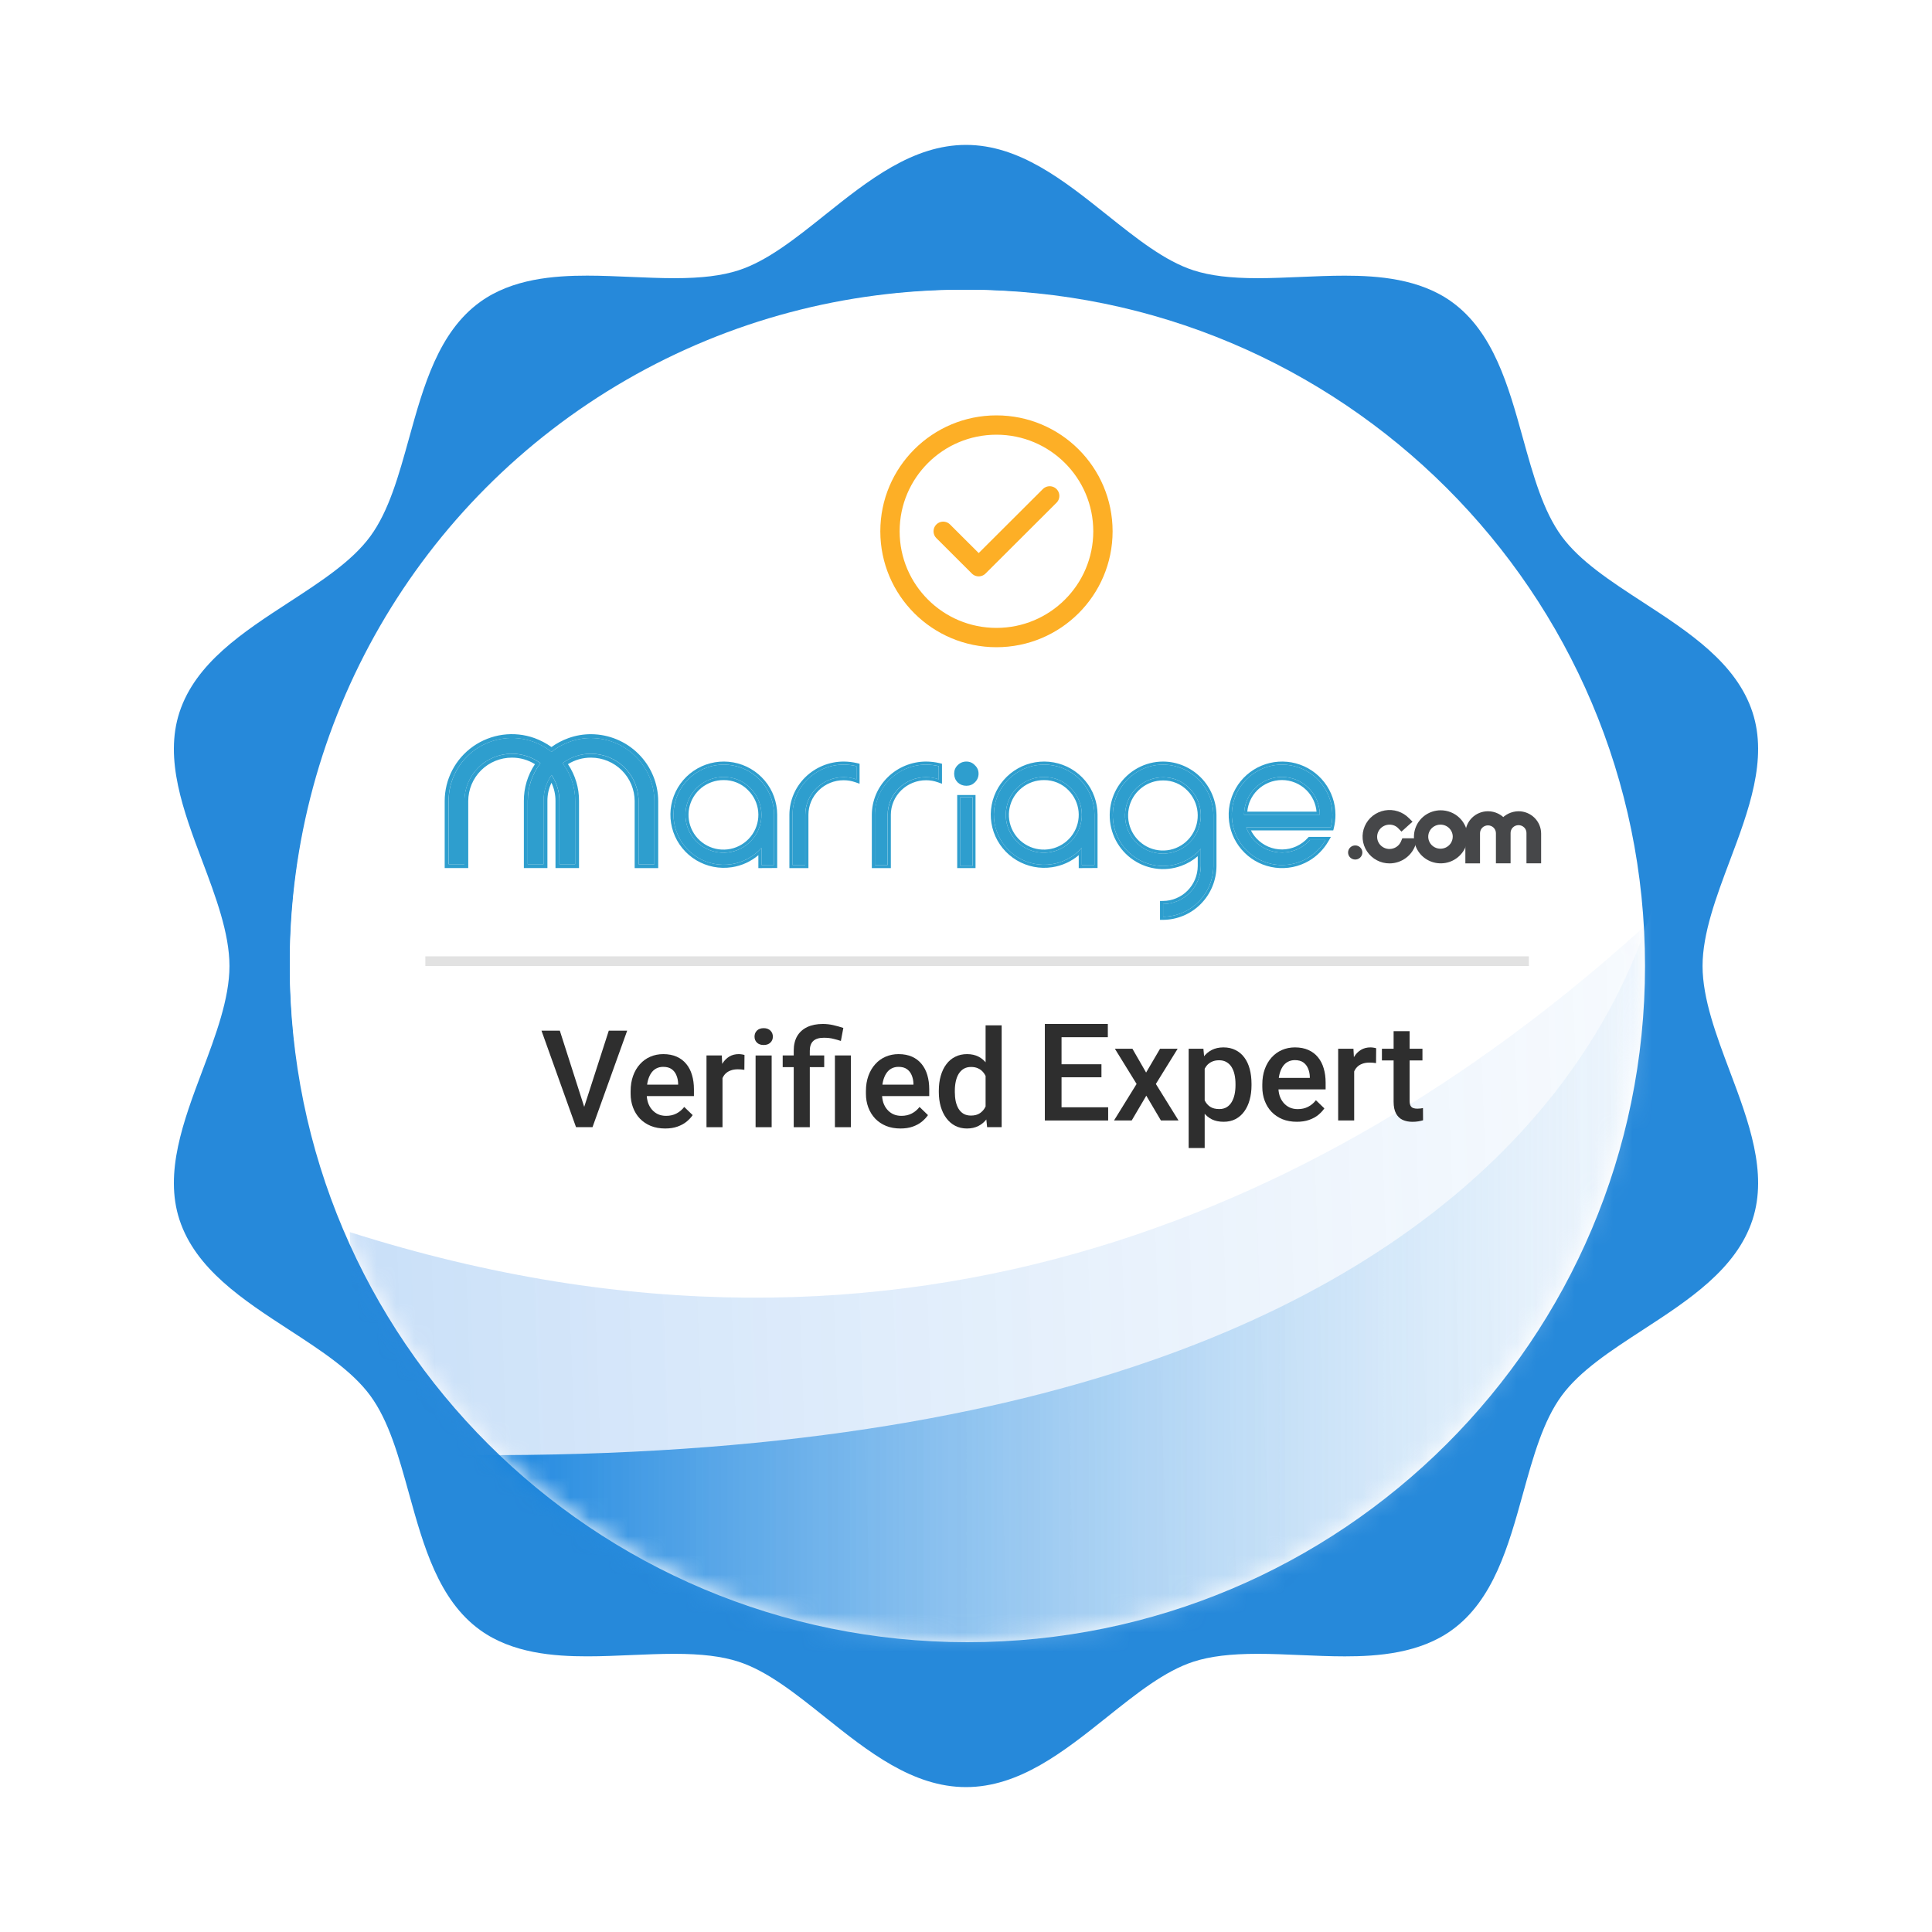
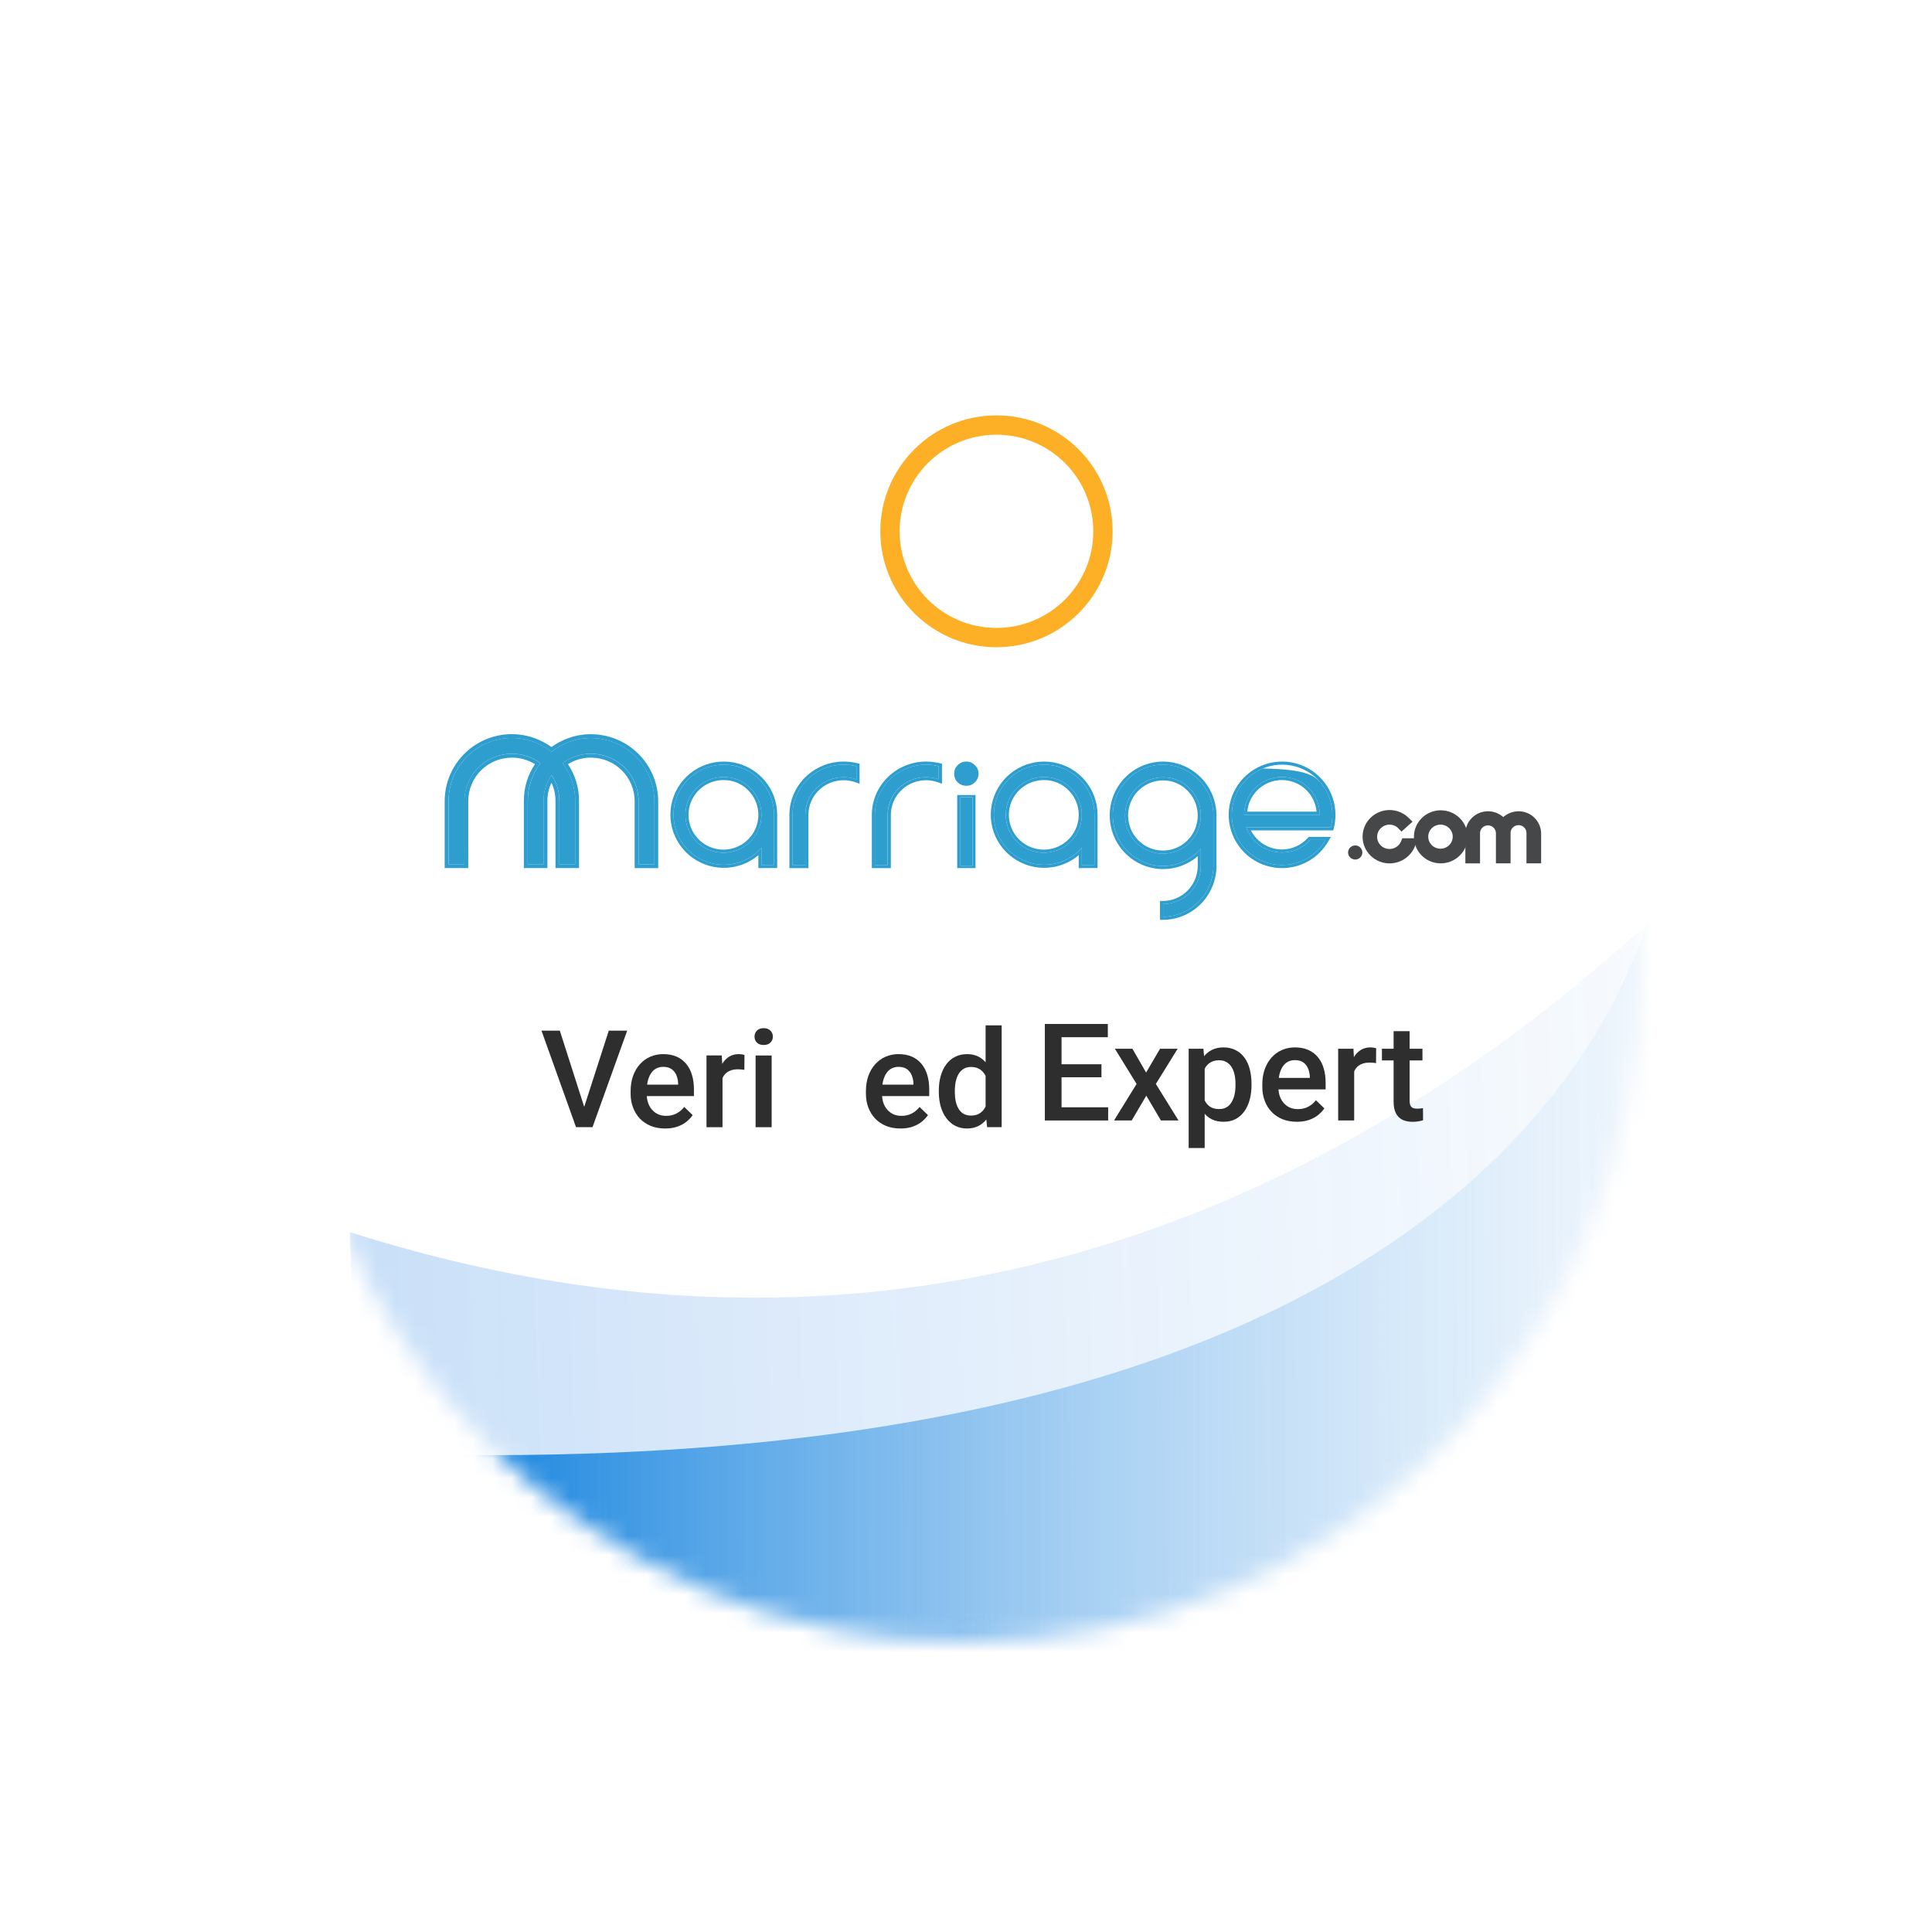
<svg xmlns="http://www.w3.org/2000/svg" width="100" height="100" viewBox="0 0 100 100" fill="none">
-   <path d="M88.124 50C88.124 48.306 88.84 46.403 89.53 44.565C90.504 41.979 91.51 39.305 90.709 36.865C89.874 34.315 87.416 32.717 85.041 31.172C83.362 30.08 81.778 29.048 80.833 27.761C79.871 26.451 79.364 24.616 78.825 22.677C78.077 19.978 77.302 17.186 75.15 15.63C73.483 14.423 71.313 14.269 69.606 14.269C68.85 14.269 68.072 14.302 67.32 14.334C66.583 14.365 65.82 14.399 65.094 14.399C63.686 14.399 62.635 14.269 61.778 13.993C60.292 13.513 58.836 12.351 57.296 11.122C55.064 9.341 52.758 7.5 50 7.5C47.242 7.5 44.934 9.341 42.703 11.122C41.164 12.352 39.708 13.513 38.221 13.993C37.367 14.269 36.314 14.399 34.906 14.399C34.181 14.399 33.418 14.365 32.679 14.334C31.927 14.302 31.149 14.267 30.392 14.267C28.687 14.267 26.517 14.423 24.849 15.63C22.698 17.186 21.923 19.977 21.174 22.677C20.636 24.617 20.129 26.45 19.167 27.76C18.223 29.048 16.638 30.079 14.959 31.172C12.583 32.718 10.127 34.315 9.29 36.865C8.491 39.306 9.495 41.979 10.469 44.565C11.161 46.403 11.877 48.306 11.877 50C11.877 51.695 11.16 53.597 10.469 55.436C9.496 58.021 8.491 60.695 9.29 63.135C10.127 65.685 12.582 67.283 14.959 68.828C16.638 69.92 18.222 70.952 19.167 72.24C20.129 73.55 20.636 75.382 21.174 77.323C21.923 80.023 22.697 82.815 24.849 84.37C26.516 85.577 28.687 85.732 30.392 85.732C31.148 85.732 31.927 85.699 32.679 85.666C33.418 85.635 34.179 85.602 34.906 85.602C36.313 85.602 37.366 85.731 38.22 86.007C39.708 86.487 41.164 87.649 42.703 88.879C44.934 90.66 47.242 92.5 50 92.5C52.758 92.5 55.064 90.66 57.296 88.879C58.836 87.649 60.292 86.487 61.778 86.007C62.632 85.731 63.685 85.602 65.092 85.602C65.819 85.602 66.582 85.635 67.32 85.667C68.074 85.699 68.851 85.733 69.609 85.733C71.313 85.733 73.483 85.578 75.15 84.371C77.302 82.815 78.077 80.023 78.825 77.323C79.364 75.382 79.871 73.551 80.833 72.24C81.777 70.952 83.362 69.921 85.041 68.829C87.416 67.283 89.874 65.685 90.709 63.135C91.51 60.695 90.504 58.022 89.53 55.435C88.839 53.597 88.124 51.695 88.124 50Z" fill="#2689DA" />
  <g filter="url(#filter0_d_11610_2)">
    <circle cx="49.825" cy="49.825" r="34.825" fill="white" />
  </g>
  <path d="M15 50C15 30.671 30.702 15 50.073 15C69.442 15 85.146 30.671 85.146 50C85.146 69.331 69.442 85 50.073 85C30.702 85 15 69.331 15 50Z" fill="white" />
  <mask id="mask0_11610_2" style="mask-type:luminance" maskUnits="userSpaceOnUse" x="15" y="15" width="70" height="70">
    <path d="M15 50C15 30.671 30.669 15 50 15C69.329 15 85 30.671 85 50C85 69.331 69.329 85 50 85C30.669 85 15 69.331 15 50Z" fill="white" />
  </mask>
  <g mask="url(#mask0_11610_2)">
    <g opacity="0.26">
      <path d="M107.631 18.91C107.631 18.91 76.417 82.308 18.104 63.773L19.037 89.904L117.333 86.403L114.911 18.649L107.631 18.91Z" fill="url(#paint0_linear_11610_2)" />
    </g>
    <path d="M90.848 42.146L86.303 43.036C86.303 43.036 84.9 77.215 20.01 75.235L23.803 91.473L83.503 95.458L90.848 42.146Z" fill="url(#paint1_linear_11610_2)" />
  </g>
  <path d="M60.202 39.578C60.891 39.583 61.551 39.86 62.038 40.351C62.525 40.841 62.801 41.506 62.805 42.2V44.827C62.801 45.521 62.525 46.185 62.038 46.676C61.551 47.167 60.891 47.444 60.202 47.449V46.793C60.719 46.79 61.214 46.581 61.579 46.213C61.944 45.845 62.151 45.347 62.155 44.827V43.934C61.867 44.262 61.502 44.513 61.093 44.663C60.684 44.813 60.245 44.858 59.814 44.793C59.384 44.727 58.977 44.555 58.63 44.29C58.283 44.026 58.008 43.678 57.829 43.278C57.65 42.879 57.573 42.441 57.605 42.004C57.638 41.567 57.779 41.145 58.015 40.777C58.251 40.409 58.575 40.106 58.957 39.897C59.339 39.688 59.767 39.578 60.202 39.578ZM60.203 40.233C59.748 40.231 59.307 40.388 58.955 40.676C58.603 40.965 58.361 41.368 58.271 41.817C58.181 42.265 58.248 42.731 58.461 43.135C58.674 43.539 59.019 43.856 59.439 44.032C59.858 44.208 60.325 44.232 60.76 44.1C61.195 43.968 61.57 43.688 61.823 43.308C62.076 42.928 62.19 42.471 62.145 42.016C62.101 41.561 61.902 41.135 61.58 40.812C61.402 40.626 61.188 40.479 60.951 40.379C60.714 40.28 60.459 40.23 60.203 40.233Z" fill="#2E9ECE" />
  <path d="M50.333 41.266H49.698V44.823H50.333V41.266Z" fill="#2E9ECE" />
  <path d="M45.283 42.173C45.285 41.485 45.565 40.825 46.061 40.339C46.557 39.853 47.229 39.579 47.93 39.578C48.152 39.578 48.374 39.605 48.59 39.657V40.339C48.378 40.264 48.155 40.226 47.93 40.226C47.404 40.225 46.899 40.43 46.526 40.795C46.154 41.16 45.944 41.656 45.943 42.173V44.774H45.283V42.173Z" fill="#2E9ECE" />
  <path d="M41.019 42.173C41.022 41.485 41.302 40.825 41.798 40.339C42.294 39.853 42.965 39.579 43.666 39.578C43.889 39.578 44.11 39.605 44.326 39.657V40.339C44.114 40.264 43.891 40.226 43.666 40.226C43.14 40.225 42.635 40.43 42.263 40.795C41.89 41.16 41.68 41.656 41.679 42.173V44.774H41.019V42.173Z" fill="#2E9ECE" />
  <path d="M39.413 44.773V43.886C39.009 44.339 38.459 44.638 37.857 44.73C37.255 44.822 36.64 44.7 36.119 44.388C35.598 44.075 35.203 43.59 35.004 43.017C34.804 42.444 34.813 41.82 35.028 41.253C35.243 40.687 35.651 40.213 36.181 39.914C36.711 39.615 37.329 39.511 37.928 39.62C38.527 39.728 39.069 40.042 39.46 40.507C39.85 40.971 40.065 41.558 40.066 42.164V44.77L39.413 44.773ZM37.454 40.218C36.998 40.215 36.556 40.371 36.202 40.657C35.849 40.944 35.606 41.343 35.516 41.788C35.425 42.233 35.493 42.695 35.706 43.096C35.92 43.496 36.267 43.811 36.688 43.985C37.108 44.16 37.577 44.184 38.013 44.053C38.45 43.922 38.827 43.644 39.08 43.267C39.334 42.89 39.448 42.437 39.404 41.986C39.359 41.534 39.159 41.112 38.837 40.791C38.658 40.607 38.443 40.461 38.205 40.362C37.967 40.264 37.711 40.214 37.454 40.218Z" fill="#2E9ECE" />
  <path d="M55.994 44.773V43.886C55.591 44.339 55.041 44.638 54.439 44.73C53.837 44.822 53.222 44.7 52.701 44.388C52.179 44.075 51.785 43.59 51.585 43.017C51.386 42.444 51.395 41.82 51.61 41.253C51.825 40.687 52.233 40.213 52.763 39.914C53.292 39.615 53.911 39.511 54.51 39.62C55.109 39.728 55.651 40.042 56.041 40.507C56.432 40.971 56.647 41.558 56.648 42.164V44.77L55.994 44.773ZM54.035 40.218C53.579 40.215 53.137 40.371 52.784 40.657C52.43 40.944 52.188 41.343 52.097 41.788C52.007 42.233 52.074 42.695 52.288 43.096C52.502 43.496 52.849 43.811 53.269 43.985C53.69 44.16 54.158 44.184 54.595 44.053C55.031 43.922 55.408 43.644 55.662 43.267C55.916 42.89 56.03 42.437 55.986 41.986C55.941 41.534 55.74 41.112 55.418 40.791C55.239 40.607 55.024 40.461 54.786 40.362C54.548 40.264 54.293 40.214 54.035 40.218Z" fill="#2E9ECE" />
  <path d="M24.039 44.728H23.221V41.459C23.221 40.936 23.347 40.421 23.589 39.957C23.831 39.493 24.182 39.093 24.611 38.792C25.04 38.491 25.536 38.297 26.056 38.227C26.576 38.157 27.105 38.212 27.599 38.389C27.941 38.513 28.261 38.69 28.547 38.914C28.832 38.69 29.151 38.513 29.493 38.391C29.847 38.263 30.222 38.198 30.599 38.2C31.466 38.205 32.295 38.55 32.908 39.16C33.521 39.771 33.867 40.598 33.872 41.461V44.73H33.054V41.459C33.051 40.811 32.792 40.191 32.332 39.732C31.872 39.274 31.25 39.015 30.599 39.012C30.065 39.008 29.544 39.181 29.118 39.502C29.548 40.064 29.778 40.752 29.773 41.459V44.728H28.956V41.459C28.959 40.98 28.817 40.51 28.549 40.112C28.276 40.508 28.132 40.978 28.136 41.459V44.728H27.319V41.459C27.314 40.752 27.544 40.064 27.974 39.502C27.55 39.183 27.032 39.011 26.501 39.012C25.849 39.012 25.223 39.269 24.762 39.728C24.3 40.187 24.04 40.809 24.039 41.459L24.039 44.728Z" fill="#2E9ECE" />
-   <path d="M64.505 42.822C64.596 43.077 64.738 43.312 64.924 43.509C65.11 43.707 65.335 43.864 65.585 43.971C65.834 44.077 66.103 44.131 66.375 44.128C66.647 44.125 66.915 44.065 67.162 43.953C67.408 43.84 67.628 43.678 67.81 43.478H68.61C68.382 43.867 68.059 44.191 67.671 44.42C67.175 44.708 66.599 44.825 66.03 44.752C65.461 44.68 64.933 44.422 64.526 44.019C64.119 43.616 63.857 43.09 63.781 42.523C63.704 41.956 63.817 41.38 64.102 40.883C64.388 40.387 64.829 39.999 65.358 39.778C65.887 39.558 66.474 39.518 67.028 39.665C67.582 39.812 68.072 40.137 68.422 40.59C68.772 41.043 68.963 41.599 68.963 42.17C68.964 42.39 68.938 42.609 68.884 42.822H64.505ZM64.393 42.17H68.312C68.312 41.652 68.105 41.155 67.738 40.788C67.37 40.421 66.872 40.215 66.352 40.215C65.833 40.215 65.334 40.421 64.967 40.788C64.599 41.155 64.393 41.652 64.393 42.17Z" fill="#2E9ECE" />
+   <path d="M64.505 42.822C64.596 43.077 64.738 43.312 64.924 43.509C65.11 43.707 65.335 43.864 65.585 43.971C65.834 44.077 66.103 44.131 66.375 44.128C66.647 44.125 66.915 44.065 67.162 43.953C67.408 43.84 67.628 43.678 67.81 43.478H68.61C68.382 43.867 68.059 44.191 67.671 44.42C67.175 44.708 66.599 44.825 66.03 44.752C65.461 44.68 64.933 44.422 64.526 44.019C64.119 43.616 63.857 43.09 63.781 42.523C63.704 41.956 63.817 41.38 64.102 40.883C64.388 40.387 64.829 39.999 65.358 39.778C67.582 39.812 68.072 40.137 68.422 40.59C68.772 41.043 68.963 41.599 68.963 42.17C68.964 42.39 68.938 42.609 68.884 42.822H64.505ZM64.393 42.17H68.312C68.312 41.652 68.105 41.155 67.738 40.788C67.37 40.421 66.872 40.215 66.352 40.215C65.833 40.215 65.334 40.421 64.967 40.788C64.599 41.155 64.393 41.652 64.393 42.17Z" fill="#2E9ECE" />
  <path d="M71.921 42.521C72.028 42.52 72.135 42.541 72.234 42.582C72.332 42.624 72.421 42.685 72.494 42.763L72.522 42.792L72.548 42.819L72.576 42.794L72.844 42.551L72.875 42.524L72.846 42.495L72.817 42.467C72.676 42.321 72.501 42.212 72.306 42.149C72.112 42.086 71.905 42.072 71.704 42.108C71.503 42.144 71.314 42.229 71.154 42.354C70.994 42.48 70.868 42.643 70.788 42.829C70.707 43.014 70.675 43.217 70.694 43.418C70.712 43.619 70.781 43.813 70.894 43.981C71.006 44.149 71.16 44.287 71.34 44.383C71.52 44.478 71.721 44.528 71.926 44.527C72.193 44.525 72.453 44.44 72.667 44.282C72.882 44.125 73.04 43.905 73.119 43.653L73.135 43.6L73.15 43.551H73.098H72.718H72.692L72.682 43.575L72.672 43.6C72.672 43.6 72.672 43.6 72.672 43.6C72.613 43.749 72.509 43.876 72.375 43.967C72.242 44.057 72.083 44.105 71.921 44.106C71.708 44.106 71.504 44.023 71.353 43.874C71.202 43.725 71.118 43.524 71.118 43.314C71.118 43.104 71.202 42.902 71.353 42.753C71.504 42.605 71.708 42.521 71.921 42.521Z" fill="#464749" />
  <path fill-rule="evenodd" clip-rule="evenodd" d="M62.965 42.2V44.829C62.96 45.565 62.668 46.27 62.151 46.791C61.634 47.312 60.934 47.606 60.203 47.611L60.042 47.612V46.635L60.201 46.633C60.675 46.63 61.13 46.439 61.465 46.101C61.801 45.763 61.991 45.305 61.995 44.827V44.318C61.745 44.533 61.458 44.702 61.147 44.815C60.714 44.975 60.247 45.022 59.79 44.953C59.334 44.883 58.901 44.7 58.533 44.419C58.165 44.139 57.873 43.77 57.682 43.346C57.493 42.922 57.411 42.457 57.446 41.993C57.48 41.529 57.63 41.081 57.88 40.691C58.131 40.3 58.475 39.979 58.88 39.757C59.286 39.534 59.74 39.418 60.202 39.418C60.933 39.422 61.634 39.718 62.151 40.238C62.668 40.759 62.96 41.464 62.965 42.2ZM60.202 39.579C59.767 39.579 59.339 39.689 58.957 39.898C58.574 40.107 58.25 40.41 58.014 40.778C57.778 41.146 57.638 41.568 57.605 42.005C57.572 42.442 57.649 42.88 57.828 43.279C58.007 43.679 58.283 44.027 58.63 44.291C58.977 44.556 59.384 44.728 59.814 44.794C60.244 44.859 60.684 44.814 61.093 44.664C61.429 44.541 61.736 44.349 61.995 44.102C62.05 44.048 62.103 43.993 62.154 43.935V44.828C62.151 45.349 61.944 45.846 61.578 46.214C61.213 46.582 60.718 46.791 60.202 46.794V47.45C60.255 47.45 60.308 47.448 60.361 47.444C60.992 47.401 61.588 47.13 62.038 46.677C62.525 46.187 62.8 45.522 62.805 44.828V42.201C62.8 41.507 62.525 40.843 62.038 40.352C61.551 39.861 60.891 39.583 60.202 39.579ZM60.203 40.395C59.786 40.393 59.379 40.537 59.056 40.803C58.732 41.068 58.51 41.438 58.427 41.85C58.344 42.261 58.406 42.689 58.601 43.06C58.797 43.432 59.115 43.723 59.5 43.885C59.885 44.046 60.314 44.068 60.713 43.947C61.113 43.826 61.458 43.569 61.69 43.22C61.922 42.87 62.027 42.451 61.986 42.033C61.946 41.615 61.762 41.224 61.467 40.927L61.466 40.926C61.303 40.756 61.106 40.62 60.889 40.529C60.672 40.438 60.438 40.392 60.203 40.395ZM60.202 40.234C60.459 40.231 60.714 40.281 60.95 40.38C61.187 40.48 61.402 40.627 61.58 40.813C61.901 41.136 62.101 41.562 62.145 42.017C62.189 42.472 62.075 42.929 61.823 43.309C61.57 43.689 61.194 43.969 60.759 44.101C60.324 44.233 59.858 44.209 59.438 44.033C59.019 43.857 58.673 43.54 58.46 43.136C58.248 42.732 58.18 42.266 58.27 41.818C58.361 41.37 58.602 40.967 58.955 40.678C59.307 40.389 59.748 40.232 60.202 40.234Z" fill="#2E9ECE" />
  <path d="M50.018 39.418C49.843 39.418 49.693 39.481 49.566 39.608C49.446 39.726 49.387 39.872 49.387 40.045C49.387 40.219 49.446 40.369 49.566 40.495C49.693 40.613 49.843 40.672 50.018 40.672C50.193 40.672 50.34 40.613 50.459 40.495C50.586 40.369 50.65 40.219 50.65 40.045C50.65 39.872 50.586 39.726 50.459 39.608C50.34 39.481 50.193 39.418 50.018 39.418Z" fill="#2E9ECE" />
  <path fill-rule="evenodd" clip-rule="evenodd" d="M49.545 41.15H50.493V44.932H49.545V41.15ZM50.337 41.262V44.819H49.701V41.262H50.337Z" fill="#2E9ECE" />
  <path fill-rule="evenodd" clip-rule="evenodd" d="M45.126 42.172C45.128 41.442 45.425 40.742 45.952 40.226C46.478 39.71 47.191 39.419 47.934 39.418C48.17 39.419 48.405 39.447 48.634 39.501L48.757 39.531V40.565L48.54 40.489C48.346 40.42 48.141 40.385 47.935 40.385C47.452 40.384 46.988 40.572 46.646 40.908C46.303 41.243 46.111 41.698 46.11 42.173V44.933H45.126V42.172ZM45.948 42.172C45.949 41.656 46.159 41.16 46.531 40.795C46.904 40.43 47.408 40.225 47.935 40.225C48.103 40.225 48.27 40.247 48.433 40.289C48.488 40.303 48.542 40.32 48.595 40.339V39.656C48.379 39.604 48.157 39.578 47.935 39.577C47.234 39.578 46.562 39.852 46.066 40.339C45.57 40.825 45.29 41.484 45.288 42.173V44.774H45.948V42.172Z" fill="#2E9ECE" />
  <path fill-rule="evenodd" clip-rule="evenodd" d="M40.859 42.172C40.862 41.442 41.159 40.742 41.685 40.226C42.212 39.71 42.924 39.419 43.668 39.418C43.903 39.419 44.138 39.447 44.367 39.501L44.491 39.531V40.565L44.274 40.489C44.079 40.42 43.874 40.385 43.668 40.385C43.185 40.384 42.721 40.572 42.379 40.908C42.037 41.243 41.844 41.698 41.844 42.173V44.933H40.859V42.172ZM41.681 42.172C41.682 41.656 41.892 41.16 42.265 40.795C42.637 40.43 43.142 40.225 43.668 40.225C43.837 40.225 44.004 40.247 44.166 40.289C44.221 40.303 44.275 40.32 44.328 40.339V39.656C44.112 39.604 43.891 39.578 43.668 39.577C42.967 39.579 42.296 39.852 41.8 40.339C41.304 40.825 41.024 41.484 41.021 42.173V44.774H41.681V42.172Z" fill="#2E9ECE" />
  <path fill-rule="evenodd" clip-rule="evenodd" d="M39.253 44.933V44.264C38.864 44.593 38.39 44.81 37.882 44.887C37.243 44.985 36.59 44.856 36.036 44.524C35.483 44.192 35.064 43.677 34.852 43.069C34.641 42.461 34.65 41.799 34.878 41.197C35.107 40.595 35.54 40.092 36.102 39.775C36.665 39.458 37.321 39.347 37.957 39.462C38.593 39.577 39.168 39.91 39.583 40.404C39.998 40.897 40.225 41.52 40.227 42.163V44.928L39.253 44.933ZM39.253 44.05C39.308 43.998 39.362 43.943 39.413 43.885V44.773L40.066 44.77V42.163C40.065 41.557 39.85 40.971 39.46 40.506C39.069 40.041 38.527 39.728 37.928 39.619C37.329 39.511 36.711 39.615 36.181 39.914C35.651 40.212 35.243 40.686 35.028 41.253C34.813 41.82 34.805 42.444 35.004 43.017C35.203 43.589 35.598 44.074 36.119 44.387C36.641 44.7 37.255 44.821 37.857 44.73C38.383 44.65 38.869 44.411 39.253 44.05ZM37.455 40.377C37.036 40.375 36.628 40.518 36.303 40.781C35.979 41.044 35.756 41.411 35.673 41.82C35.59 42.228 35.652 42.652 35.848 43.02C36.044 43.389 36.363 43.677 36.749 43.838C37.136 43.998 37.566 44.02 37.967 43.9C38.368 43.779 38.714 43.524 38.947 43.178C39.18 42.832 39.285 42.416 39.245 42.001C39.204 41.586 39.02 41.199 38.723 40.904L38.722 40.902C38.558 40.733 38.361 40.6 38.143 40.509C37.926 40.419 37.69 40.374 37.455 40.377ZM36.202 40.657C36.556 40.371 36.998 40.215 37.454 40.217C37.712 40.214 37.967 40.263 38.205 40.362C38.443 40.461 38.658 40.607 38.837 40.791C39.159 41.112 39.36 41.534 39.404 41.986C39.449 42.437 39.334 42.89 39.081 43.267C38.827 43.644 38.45 43.921 38.013 44.052C37.577 44.183 37.108 44.16 36.688 43.985C36.267 43.81 35.92 43.496 35.706 43.095C35.493 42.695 35.425 42.233 35.516 41.788C35.606 41.343 35.849 40.944 36.202 40.657Z" fill="#2E9ECE" />
  <path fill-rule="evenodd" clip-rule="evenodd" d="M55.835 44.933V44.264C55.447 44.593 54.972 44.81 54.464 44.887C53.825 44.985 53.172 44.856 52.618 44.524C52.065 44.192 51.646 43.677 51.434 43.069C51.223 42.461 51.232 41.799 51.461 41.197C51.689 40.595 52.122 40.092 52.684 39.775C53.247 39.458 53.903 39.347 54.539 39.462C55.175 39.577 55.75 39.91 56.165 40.404C56.58 40.897 56.807 41.52 56.809 42.163V44.928L55.835 44.933ZM55.835 44.05C55.89 43.998 55.944 43.943 55.995 43.885V44.773L56.648 44.77V42.163C56.647 41.557 56.433 40.971 56.042 40.506C55.651 40.041 55.109 39.728 54.51 39.619C53.911 39.511 53.293 39.615 52.763 39.914C52.233 40.212 51.825 40.686 51.611 41.253C51.395 41.82 51.387 42.444 51.586 43.017C51.785 43.589 52.18 44.074 52.701 44.387C53.222 44.7 53.838 44.821 54.44 44.73C54.965 44.65 55.451 44.411 55.835 44.05ZM54.037 40.377C53.618 40.375 53.21 40.518 52.886 40.781C52.561 41.044 52.338 41.411 52.255 41.82C52.172 42.228 52.234 42.652 52.43 43.02C52.627 43.389 52.945 43.677 53.331 43.838C53.718 43.998 54.148 44.02 54.549 43.9C54.95 43.779 55.296 43.524 55.529 43.178C55.762 42.832 55.867 42.416 55.827 42.001C55.786 41.586 55.602 41.199 55.306 40.904L55.304 40.902C55.14 40.733 54.943 40.6 54.725 40.509C54.508 40.419 54.272 40.374 54.037 40.377ZM52.784 40.657C53.138 40.371 53.58 40.215 54.036 40.217C54.294 40.214 54.549 40.263 54.787 40.362C55.025 40.461 55.24 40.607 55.419 40.791C55.741 41.112 55.942 41.534 55.986 41.986C56.031 42.437 55.916 42.89 55.663 43.267C55.409 43.644 55.032 43.921 54.596 44.052C54.159 44.183 53.691 44.16 53.27 43.985C52.849 43.81 52.502 43.496 52.289 43.095C52.075 42.695 52.008 42.233 52.098 41.788C52.188 41.343 52.431 40.944 52.784 40.657Z" fill="#2E9ECE" />
  <path fill-rule="evenodd" clip-rule="evenodd" d="M24.237 44.931H23.017V41.462C23.017 40.907 23.151 40.36 23.408 39.867C23.665 39.374 24.037 38.95 24.492 38.631C24.948 38.312 25.474 38.106 26.026 38.031C26.578 37.957 27.14 38.016 27.664 38.203C27.977 38.317 28.274 38.473 28.544 38.666C28.813 38.472 29.108 38.317 29.421 38.205C29.798 38.069 30.196 38 30.597 38.002C31.517 38.007 32.397 38.373 33.047 39.021C33.697 39.669 34.065 40.547 34.069 41.463V44.933H32.85V41.462C32.848 40.867 32.609 40.297 32.187 39.876C31.765 39.456 31.193 39.218 30.595 39.215C30.171 39.212 29.755 39.33 29.397 39.553C29.775 40.117 29.976 40.782 29.97 41.462V44.931H28.752V41.46C28.754 41.133 28.683 40.81 28.544 40.516C28.403 40.809 28.331 41.132 28.334 41.46L28.334 41.462L28.334 44.931H27.115V41.462C27.11 40.782 27.311 40.117 27.689 39.554C27.333 39.332 26.921 39.214 26.498 39.215C25.9 39.215 25.324 39.451 24.901 39.872C24.477 40.293 24.238 40.865 24.236 41.462L24.237 44.931ZM27.805 39.39C27.862 39.426 27.917 39.464 27.971 39.504C27.964 39.513 27.958 39.521 27.952 39.529C27.534 40.086 27.31 40.765 27.316 41.462V44.73H28.133V41.462C28.129 41.055 28.232 40.656 28.429 40.303C28.465 40.238 28.504 40.175 28.546 40.114C28.587 40.176 28.626 40.239 28.661 40.304C28.855 40.658 28.955 41.056 28.953 41.462V44.73H29.77V41.462C29.775 40.762 29.55 40.081 29.129 39.522C29.124 39.517 29.119 39.51 29.115 39.504C29.169 39.464 29.224 39.426 29.28 39.39C29.672 39.142 30.129 39.011 30.596 39.015C31.246 39.018 31.869 39.277 32.329 39.735C32.789 40.193 33.048 40.814 33.051 41.462V44.733H33.869V41.464C33.864 40.6 33.517 39.774 32.905 39.163C32.292 38.552 31.462 38.207 30.596 38.202C30.219 38.2 29.844 38.265 29.49 38.394C29.148 38.516 28.829 38.692 28.544 38.916C28.258 38.693 27.938 38.516 27.596 38.391C27.102 38.215 26.573 38.16 26.053 38.23C25.532 38.3 25.037 38.494 24.608 38.795C24.179 39.096 23.828 39.495 23.586 39.959C23.344 40.423 23.218 40.939 23.217 41.462V44.731H24.036L24.036 41.462C24.037 40.812 24.297 40.189 24.759 39.73C25.22 39.272 25.846 39.014 26.498 39.015C26.962 39.014 27.415 39.145 27.805 39.39Z" fill="#2E9ECE" />
  <path fill-rule="evenodd" clip-rule="evenodd" d="M68.508 43.638C68.29 43.956 68.004 44.224 67.67 44.42C67.175 44.708 66.598 44.825 66.029 44.752C65.461 44.68 64.932 44.422 64.526 44.019C64.119 43.615 63.857 43.09 63.78 42.523C63.704 41.956 63.817 41.38 64.102 40.883C64.387 40.387 64.829 39.999 65.358 39.778C65.886 39.558 66.474 39.518 67.028 39.665C67.582 39.812 68.072 40.137 68.422 40.59C68.772 41.043 68.962 41.599 68.963 42.171C68.964 42.39 68.937 42.609 68.884 42.822H64.505C64.524 42.876 64.546 42.929 64.569 42.981C64.657 43.175 64.777 43.353 64.923 43.509C65.109 43.707 65.334 43.864 65.584 43.971C65.834 44.077 66.103 44.13 66.375 44.127C66.646 44.125 66.914 44.065 67.162 43.953C67.408 43.84 67.628 43.678 67.809 43.478H68.609C68.577 43.533 68.543 43.586 68.508 43.638ZM64.747 42.981H69.009L69.039 42.86C69.095 42.634 69.124 42.403 69.123 42.17C69.122 41.563 68.92 40.973 68.548 40.492C68.177 40.011 67.657 39.666 67.069 39.51C66.481 39.355 65.857 39.397 65.296 39.631C64.734 39.865 64.266 40.277 63.963 40.804C63.66 41.331 63.54 41.942 63.621 42.544C63.703 43.146 63.981 43.704 64.413 44.132C64.844 44.56 65.406 44.834 66.009 44.911C66.613 44.988 67.225 44.864 67.751 44.558C68.163 44.315 68.506 43.971 68.748 43.559L68.888 43.318H67.739L67.691 43.371C67.524 43.555 67.321 43.704 67.096 43.808C66.868 43.911 66.622 43.965 66.373 43.968C66.124 43.971 65.876 43.921 65.647 43.824C65.418 43.726 65.211 43.582 65.04 43.4C64.922 43.275 64.824 43.134 64.747 42.981ZM68.305 42.011C68.267 41.551 68.067 41.117 67.737 40.788C67.37 40.421 66.872 40.215 66.352 40.215C65.832 40.215 65.334 40.421 64.966 40.788C64.637 41.117 64.437 41.551 64.399 42.011C64.395 42.064 64.392 42.117 64.392 42.171H68.311C68.311 42.117 68.309 42.064 68.305 42.011ZM64.56 42.011H68.144C68.107 41.593 67.924 41.2 67.624 40.901C67.287 40.564 66.829 40.375 66.352 40.375C65.874 40.375 65.417 40.564 65.079 40.901C64.78 41.2 64.597 41.593 64.56 42.011Z" fill="#2E9ECE" />
  <path d="M70.148 43.76C70.063 43.759 69.979 43.788 69.913 43.842C69.846 43.895 69.801 43.969 69.784 44.052C69.767 44.135 69.779 44.221 69.819 44.296C69.86 44.37 69.925 44.429 70.004 44.461C70.083 44.494 70.171 44.498 70.253 44.474C70.335 44.449 70.406 44.398 70.453 44.327C70.501 44.257 70.522 44.173 70.514 44.089C70.506 44.005 70.468 43.926 70.407 43.866C70.374 43.832 70.333 43.805 70.289 43.787C70.244 43.768 70.196 43.759 70.148 43.76Z" fill="#464749" />
  <path d="M72.672 43.6L72.682 43.575L72.692 43.551H72.718H73.098H73.15L73.135 43.6L73.119 43.653C73.04 43.905 72.882 44.125 72.667 44.282C72.453 44.44 72.193 44.525 71.926 44.527C71.721 44.528 71.52 44.478 71.34 44.383C71.16 44.287 71.006 44.149 70.894 43.981C70.781 43.813 70.712 43.619 70.694 43.418C70.675 43.217 70.707 43.014 70.788 42.829C70.868 42.643 70.994 42.48 71.154 42.354C71.314 42.229 71.503 42.144 71.704 42.108C71.905 42.072 72.112 42.086 72.306 42.149C72.501 42.212 72.676 42.321 72.817 42.467L72.846 42.495L72.875 42.524L72.844 42.551L72.576 42.794L72.548 42.819L72.522 42.792L72.494 42.763C72.421 42.685 72.332 42.624 72.234 42.582C72.135 42.541 72.028 42.52 71.921 42.521C71.708 42.521 71.504 42.605 71.353 42.753C71.202 42.902 71.118 43.104 71.118 43.314C71.118 43.524 71.202 43.725 71.353 43.874C71.504 44.023 71.708 44.106 71.921 44.106C72.083 44.105 72.242 44.057 72.375 43.967C72.509 43.876 72.613 43.749 72.672 43.6ZM72.672 43.6C72.672 43.6 72.672 43.6 72.672 43.6Z" stroke="#464749" stroke-width="0.325" />
  <path d="M74.561 42.103C74.319 42.106 74.083 42.179 73.883 42.313C73.683 42.448 73.528 42.638 73.437 42.859C73.346 43.081 73.324 43.324 73.373 43.558C73.421 43.792 73.539 44.007 73.711 44.175C73.883 44.343 74.102 44.457 74.339 44.502C74.577 44.547 74.823 44.523 75.046 44.431C75.269 44.338 75.46 44.183 75.594 43.984C75.728 43.785 75.799 43.551 75.799 43.312C75.799 43.152 75.766 42.994 75.704 42.846C75.641 42.699 75.55 42.565 75.435 42.453C75.32 42.34 75.183 42.252 75.033 42.192C74.883 42.132 74.722 42.102 74.561 42.103ZM75.356 43.312C75.354 43.467 75.307 43.618 75.219 43.747C75.13 43.875 75.006 43.975 74.86 44.034C74.714 44.092 74.554 44.107 74.4 44.076C74.246 44.045 74.104 43.97 73.993 43.86C73.883 43.75 73.807 43.61 73.777 43.458C73.747 43.306 73.762 43.148 73.823 43.005C73.883 42.861 73.984 42.739 74.115 42.653C74.246 42.566 74.4 42.52 74.557 42.52C74.662 42.519 74.767 42.54 74.864 42.579C74.961 42.619 75.05 42.678 75.124 42.751C75.198 42.825 75.257 42.913 75.297 43.009C75.337 43.105 75.357 43.208 75.356 43.312Z" fill="#464749" stroke="#464749" stroke-width="0.325" />
  <path d="M78.599 42.153C78.44 42.155 78.282 42.193 78.14 42.263C78.013 42.327 77.899 42.415 77.807 42.522C77.717 42.413 77.604 42.324 77.476 42.261C77.333 42.19 77.176 42.153 77.017 42.153C76.75 42.153 76.493 42.258 76.304 42.444C76.115 42.631 76.009 42.884 76.009 43.148V44.487V44.526H76.047H76.404H76.443V44.487V43.124C76.443 43.05 76.458 42.977 76.487 42.908C76.515 42.839 76.557 42.777 76.611 42.724C76.664 42.672 76.727 42.63 76.797 42.602C76.867 42.573 76.941 42.559 77.017 42.559C77.092 42.559 77.167 42.573 77.237 42.602C77.306 42.63 77.37 42.672 77.423 42.724C77.476 42.777 77.518 42.839 77.547 42.908C77.576 42.977 77.591 43.05 77.591 43.124V44.486V44.524H77.629H77.986H78.025V44.486V43.124C78.023 43.049 78.037 42.974 78.065 42.904C78.093 42.834 78.135 42.77 78.189 42.717C78.242 42.663 78.306 42.62 78.376 42.591C78.446 42.562 78.522 42.547 78.599 42.547C78.675 42.547 78.75 42.562 78.821 42.591C78.891 42.62 78.955 42.663 79.008 42.717C79.062 42.77 79.104 42.834 79.132 42.904C79.16 42.974 79.174 43.049 79.172 43.124V44.486V44.524H79.211H79.568H79.606V44.486V43.148C79.606 42.884 79.5 42.631 79.311 42.444C79.122 42.258 78.866 42.153 78.599 42.153Z" fill="#464749" stroke="#464749" stroke-width="0.325" />
  <path d="M51.014 57.573V53.071H51.846V58.342H51.093L51.014 57.573ZM48.593 56.527V56.455C48.593 56.173 48.626 55.917 48.693 55.686C48.759 55.453 48.856 55.252 48.982 55.086C49.108 54.916 49.261 54.787 49.443 54.698C49.624 54.606 49.828 54.561 50.055 54.561C50.279 54.561 50.476 54.604 50.646 54.691C50.816 54.778 50.96 54.903 51.079 55.065C51.199 55.225 51.294 55.417 51.365 55.641C51.436 55.863 51.486 56.11 51.516 56.383V56.613C51.486 56.878 51.436 57.12 51.365 57.34C51.294 57.56 51.199 57.749 51.079 57.91C50.96 58.07 50.815 58.193 50.643 58.28C50.473 58.367 50.275 58.411 50.048 58.411C49.823 58.411 49.62 58.364 49.439 58.27C49.26 58.176 49.108 58.045 48.982 57.875C48.856 57.706 48.759 57.507 48.693 57.278C48.626 57.047 48.593 56.797 48.593 56.527ZM49.422 56.455V56.527C49.422 56.696 49.437 56.854 49.467 57C49.499 57.147 49.548 57.276 49.614 57.388C49.681 57.498 49.767 57.585 49.872 57.649C49.98 57.711 50.108 57.742 50.258 57.742C50.446 57.742 50.6 57.7 50.722 57.618C50.843 57.536 50.938 57.425 51.007 57.285C51.078 57.143 51.126 56.985 51.151 56.812V56.191C51.138 56.056 51.109 55.93 51.066 55.813C51.024 55.696 50.968 55.594 50.897 55.508C50.826 55.418 50.738 55.35 50.632 55.302C50.529 55.251 50.407 55.226 50.264 55.226C50.113 55.226 49.985 55.258 49.879 55.322C49.774 55.386 49.687 55.474 49.618 55.587C49.551 55.699 49.502 55.829 49.47 55.978C49.438 56.126 49.422 56.285 49.422 56.455Z" fill="#2E2E2E" />
  <path d="M46.608 58.411C46.333 58.411 46.085 58.367 45.862 58.277C45.642 58.186 45.454 58.059 45.298 57.897C45.145 57.734 45.027 57.543 44.944 57.324C44.862 57.104 44.82 56.867 44.82 56.613V56.476C44.82 56.185 44.863 55.922 44.947 55.687C45.032 55.451 45.15 55.25 45.302 55.083C45.453 54.913 45.632 54.784 45.838 54.695C46.044 54.606 46.268 54.561 46.509 54.561C46.775 54.561 47.007 54.606 47.207 54.695C47.406 54.784 47.571 54.91 47.702 55.072C47.835 55.233 47.933 55.424 47.998 55.645C48.064 55.867 48.097 56.112 48.097 56.38V56.733H45.223V56.14H47.279V56.074C47.274 55.926 47.245 55.786 47.19 55.656C47.137 55.525 47.055 55.42 46.945 55.34C46.835 55.26 46.689 55.22 46.505 55.22C46.368 55.22 46.245 55.25 46.137 55.309C46.032 55.366 45.944 55.45 45.873 55.56C45.801 55.669 45.746 55.802 45.707 55.958C45.671 56.111 45.653 56.284 45.653 56.476V56.613C45.653 56.776 45.674 56.926 45.718 57.066C45.764 57.203 45.83 57.324 45.917 57.426C46.004 57.529 46.11 57.611 46.234 57.67C46.357 57.727 46.498 57.756 46.657 57.756C46.856 57.756 47.034 57.716 47.19 57.636C47.345 57.556 47.481 57.442 47.595 57.296L48.032 57.718C47.952 57.835 47.847 57.947 47.719 58.054C47.591 58.16 47.434 58.245 47.248 58.312C47.065 58.378 46.851 58.411 46.608 58.411Z" fill="#2E2E2E" />
-   <path d="M41.915 58.343H41.083V54.39C41.083 54.09 41.142 53.837 41.261 53.631C41.383 53.425 41.556 53.269 41.781 53.161C42.008 53.054 42.277 53 42.589 53C42.772 53 42.949 53.02 43.118 53.058C43.29 53.097 43.468 53.146 43.651 53.206L43.524 53.879C43.407 53.84 43.278 53.803 43.135 53.769C42.993 53.732 42.829 53.714 42.644 53.714C42.394 53.714 42.209 53.771 42.09 53.885C41.973 53.997 41.915 54.166 41.915 54.39V58.343ZM42.661 54.63V55.234H40.512V54.63H42.661ZM44.043 54.63V58.343H43.215V54.63H44.043Z" fill="#2E2E2E" />
  <path d="M39.941 54.631V58.344H39.109V54.631H39.941ZM39.054 53.657C39.054 53.531 39.095 53.427 39.178 53.344C39.263 53.26 39.38 53.217 39.529 53.217C39.675 53.217 39.791 53.26 39.876 53.344C39.961 53.427 40.003 53.531 40.003 53.657C40.003 53.78 39.961 53.883 39.876 53.965C39.791 54.048 39.675 54.089 39.529 54.089C39.38 54.089 39.263 54.048 39.178 53.965C39.095 53.883 39.054 53.78 39.054 53.657Z" fill="#2E2E2E" />
  <path d="M37.397 55.337V58.343H36.568V54.63H37.359L37.397 55.337ZM38.535 54.606L38.528 55.374C38.477 55.365 38.422 55.358 38.363 55.354C38.306 55.349 38.248 55.347 38.191 55.347C38.049 55.347 37.924 55.367 37.816 55.409C37.708 55.448 37.618 55.505 37.544 55.58C37.473 55.654 37.418 55.743 37.379 55.848C37.34 55.953 37.318 56.071 37.311 56.201L37.121 56.215C37.121 55.982 37.144 55.766 37.19 55.566C37.236 55.367 37.305 55.193 37.397 55.042C37.49 54.891 37.607 54.773 37.747 54.688C37.889 54.603 38.053 54.561 38.239 54.561C38.289 54.561 38.343 54.566 38.401 54.575C38.46 54.584 38.505 54.594 38.535 54.606Z" fill="#2E2E2E" />
  <path d="M34.429 58.411C34.154 58.411 33.905 58.367 33.683 58.277C33.463 58.186 33.275 58.059 33.119 57.897C32.965 57.734 32.847 57.543 32.765 57.324C32.682 57.104 32.641 56.867 32.641 56.613V56.476C32.641 56.185 32.684 55.922 32.768 55.687C32.853 55.451 32.971 55.25 33.123 55.083C33.274 54.913 33.453 54.784 33.659 54.695C33.865 54.606 34.089 54.561 34.33 54.561C34.595 54.561 34.828 54.606 35.028 54.695C35.227 54.784 35.392 54.91 35.523 55.072C35.656 55.233 35.754 55.424 35.818 55.645C35.885 55.867 35.918 56.112 35.918 56.38V56.733H33.044V56.14H35.1V56.074C35.095 55.926 35.065 55.786 35.01 55.656C34.958 55.525 34.876 55.42 34.766 55.34C34.656 55.26 34.51 55.22 34.326 55.22C34.188 55.22 34.066 55.25 33.958 55.309C33.853 55.366 33.764 55.45 33.693 55.56C33.622 55.669 33.567 55.802 33.528 55.958C33.492 56.111 33.473 56.284 33.473 56.476V56.613C33.473 56.776 33.495 56.926 33.539 57.066C33.584 57.203 33.651 57.324 33.738 57.426C33.825 57.529 33.931 57.611 34.054 57.67C34.178 57.727 34.319 57.756 34.477 57.756C34.677 57.756 34.855 57.716 35.01 57.636C35.166 57.556 35.301 57.442 35.416 57.296L35.853 57.718C35.773 57.835 35.668 57.947 35.54 58.054C35.411 58.16 35.255 58.245 35.069 58.312C34.885 58.378 34.672 58.411 34.429 58.411Z" fill="#2E2E2E" />
  <path d="M30.194 57.429L31.511 53.346H32.463L30.668 58.342H30.025L30.194 57.429ZM28.976 53.346L30.283 57.429L30.462 58.342H29.815L28.027 53.346H28.976Z" fill="#2E2E2E" />
  <path d="M73.626 54.283V54.887H71.528V54.283H73.626ZM72.133 53.374H72.962V56.97C72.962 57.084 72.978 57.172 73.01 57.234C73.045 57.294 73.092 57.334 73.151 57.354C73.211 57.375 73.281 57.385 73.361 57.385C73.418 57.385 73.474 57.382 73.526 57.375C73.579 57.368 73.621 57.361 73.653 57.354L73.657 57.986C73.588 58.006 73.508 58.025 73.416 58.041C73.327 58.056 73.224 58.065 73.107 58.065C72.916 58.065 72.748 58.031 72.601 57.965C72.454 57.896 72.34 57.785 72.257 57.632C72.175 57.479 72.133 57.275 72.133 57.021V53.374Z" fill="#2E2E2E" />
  <path d="M70.092 54.989V57.995H69.263V54.282H70.054L70.092 54.989ZM71.23 54.258L71.223 55.027C71.173 55.017 71.118 55.011 71.058 55.006C71.001 55.002 70.944 54.999 70.886 54.999C70.744 54.999 70.619 55.02 70.511 55.061C70.404 55.1 70.313 55.157 70.24 55.233C70.169 55.306 70.114 55.395 70.075 55.5C70.036 55.605 70.013 55.723 70.006 55.854L69.817 55.867C69.817 55.634 69.84 55.418 69.886 55.219C69.931 55.02 70 54.845 70.092 54.694C70.186 54.543 70.303 54.425 70.443 54.34C70.585 54.256 70.749 54.213 70.934 54.213C70.985 54.213 71.039 54.218 71.096 54.227C71.156 54.236 71.2 54.247 71.23 54.258Z" fill="#2E2E2E" />
  <path d="M67.125 58.063C66.85 58.063 66.601 58.019 66.379 57.93C66.159 57.838 65.971 57.711 65.815 57.549C65.661 57.386 65.543 57.195 65.461 56.976C65.378 56.756 65.337 56.519 65.337 56.265V56.128C65.337 55.838 65.379 55.575 65.464 55.339C65.549 55.103 65.667 54.902 65.818 54.735C65.97 54.566 66.148 54.437 66.355 54.347C66.561 54.258 66.785 54.213 67.025 54.213C67.291 54.213 67.524 54.258 67.723 54.347C67.923 54.437 68.088 54.562 68.219 54.725C68.351 54.885 68.45 55.076 68.514 55.298C68.581 55.52 68.614 55.764 68.614 56.032V56.386H65.739V55.792H67.796V55.727C67.791 55.578 67.761 55.438 67.706 55.308C67.653 55.178 67.572 55.072 67.462 54.992C67.352 54.912 67.205 54.872 67.022 54.872C66.884 54.872 66.762 54.902 66.654 54.962C66.548 55.019 66.46 55.102 66.389 55.212C66.318 55.322 66.263 55.455 66.224 55.61C66.187 55.763 66.169 55.936 66.169 56.128V56.265C66.169 56.428 66.191 56.579 66.234 56.718C66.28 56.856 66.347 56.976 66.434 57.079C66.521 57.182 66.626 57.263 66.75 57.322C66.874 57.38 67.015 57.408 67.173 57.408C67.373 57.408 67.55 57.368 67.706 57.288C67.862 57.208 67.997 57.095 68.112 56.948L68.549 57.37C68.468 57.487 68.364 57.599 68.236 57.707C68.107 57.812 67.95 57.898 67.765 57.964C67.581 58.03 67.368 58.063 67.125 58.063Z" fill="#2E2E2E" />
  <path d="M62.354 54.996V59.422H61.525V54.282H62.288L62.354 54.996ZM64.778 56.104V56.176C64.778 56.446 64.746 56.697 64.682 56.928C64.62 57.157 64.527 57.357 64.403 57.528C64.281 57.697 64.131 57.829 63.953 57.923C63.774 58.017 63.568 58.063 63.334 58.063C63.102 58.063 62.899 58.021 62.725 57.937C62.553 57.85 62.407 57.727 62.288 57.569C62.169 57.411 62.073 57.226 61.999 57.014C61.928 56.798 61.878 56.563 61.848 56.307V56.029C61.878 55.757 61.928 55.509 61.999 55.288C62.073 55.066 62.169 54.875 62.288 54.715C62.407 54.554 62.553 54.431 62.725 54.344C62.897 54.257 63.097 54.213 63.327 54.213C63.561 54.213 63.768 54.259 63.949 54.351C64.13 54.44 64.283 54.568 64.406 54.735C64.53 54.9 64.623 55.099 64.685 55.332C64.747 55.563 64.778 55.821 64.778 56.104ZM63.949 56.176V56.104C63.949 55.933 63.933 55.774 63.901 55.627C63.869 55.478 63.818 55.348 63.75 55.236C63.681 55.124 63.593 55.037 63.485 54.975C63.379 54.911 63.252 54.879 63.103 54.879C62.956 54.879 62.83 54.904 62.725 54.955C62.62 55.003 62.531 55.07 62.46 55.157C62.389 55.244 62.334 55.346 62.295 55.462C62.256 55.577 62.229 55.702 62.213 55.837V56.502C62.24 56.667 62.287 56.818 62.354 56.955C62.42 57.092 62.514 57.202 62.636 57.285C62.759 57.365 62.917 57.405 63.11 57.405C63.259 57.405 63.386 57.373 63.492 57.309C63.597 57.245 63.683 57.157 63.75 57.044C63.818 56.93 63.869 56.798 63.901 56.65C63.933 56.501 63.949 56.343 63.949 56.176Z" fill="#2E2E2E" />
  <path d="M58.614 54.283L59.322 55.515L60.044 54.283H60.955L59.827 56.105L61 57.996H60.089L59.332 56.712L58.576 57.996H57.661L58.83 56.105L57.706 54.283H58.614Z" fill="#2E2E2E" />
  <path d="M57.358 57.313V57.996H54.7V57.313H57.358ZM54.945 53V57.996H54.081V53H54.945ZM57.011 55.086V55.759H54.7V55.086H57.011ZM57.341 53V53.686H54.7V53H57.341Z" fill="#2E2E2E" />
  <path d="M51.576 33C54.62 33 57.088 30.538 57.088 27.5C57.088 24.462 54.62 22 51.576 22C48.532 22 46.065 24.462 46.065 27.5C46.065 30.538 48.532 33 51.576 33Z" stroke="#FDAF26" stroke-linecap="round" stroke-linejoin="round" />
-   <path d="M48.82 27.5L50.657 29.333L54.332 25.667" stroke="#FDAF26" stroke-linecap="round" stroke-linejoin="round" />
-   <line x1="22.015" y1="49.75" x2="79.134" y2="49.75" stroke="#E2E2E2" stroke-width="0.5" />
  <defs>
    <filter id="filter0_d_11610_2" x="0" y="0" width="99.65" height="99.65" filterUnits="userSpaceOnUse" color-interpolation-filters="sRGB">
      <feFlood flood-opacity="0" result="BackgroundImageFix" />
      <feColorMatrix in="SourceAlpha" type="matrix" values="0 0 0 0 0 0 0 0 0 0 0 0 0 0 0 0 0 0 127 0" result="hardAlpha" />
      <feOffset />
      <feGaussianBlur stdDeviation="7.5" />
      <feComposite in2="hardAlpha" operator="out" />
      <feColorMatrix type="matrix" values="0 0 0 0 0 0 0 0 0 0 0 0 0 0 0 0 0 0 0.1 0" />
      <feBlend mode="normal" in2="BackgroundImageFix" result="effect1_dropShadow_11610_2" />
      <feBlend mode="normal" in="SourceGraphic" in2="effect1_dropShadow_11610_2" result="shape" />
    </filter>
    <linearGradient id="paint0_linear_11610_2" x1="16.615" y1="22.151" x2="128.986" y2="18.131" gradientUnits="userSpaceOnUse">
      <stop stop-color="#2C83E4" />
      <stop offset="1" stop-color="white" stop-opacity="0" />
    </linearGradient>
    <linearGradient id="paint1_linear_11610_2" x1="20.01" y1="42.146" x2="100.991" y2="42.146" gradientUnits="userSpaceOnUse">
      <stop stop-color="#0078DB" />
      <stop offset="1" stop-color="white" stop-opacity="0" />
    </linearGradient>
  </defs>
</svg>